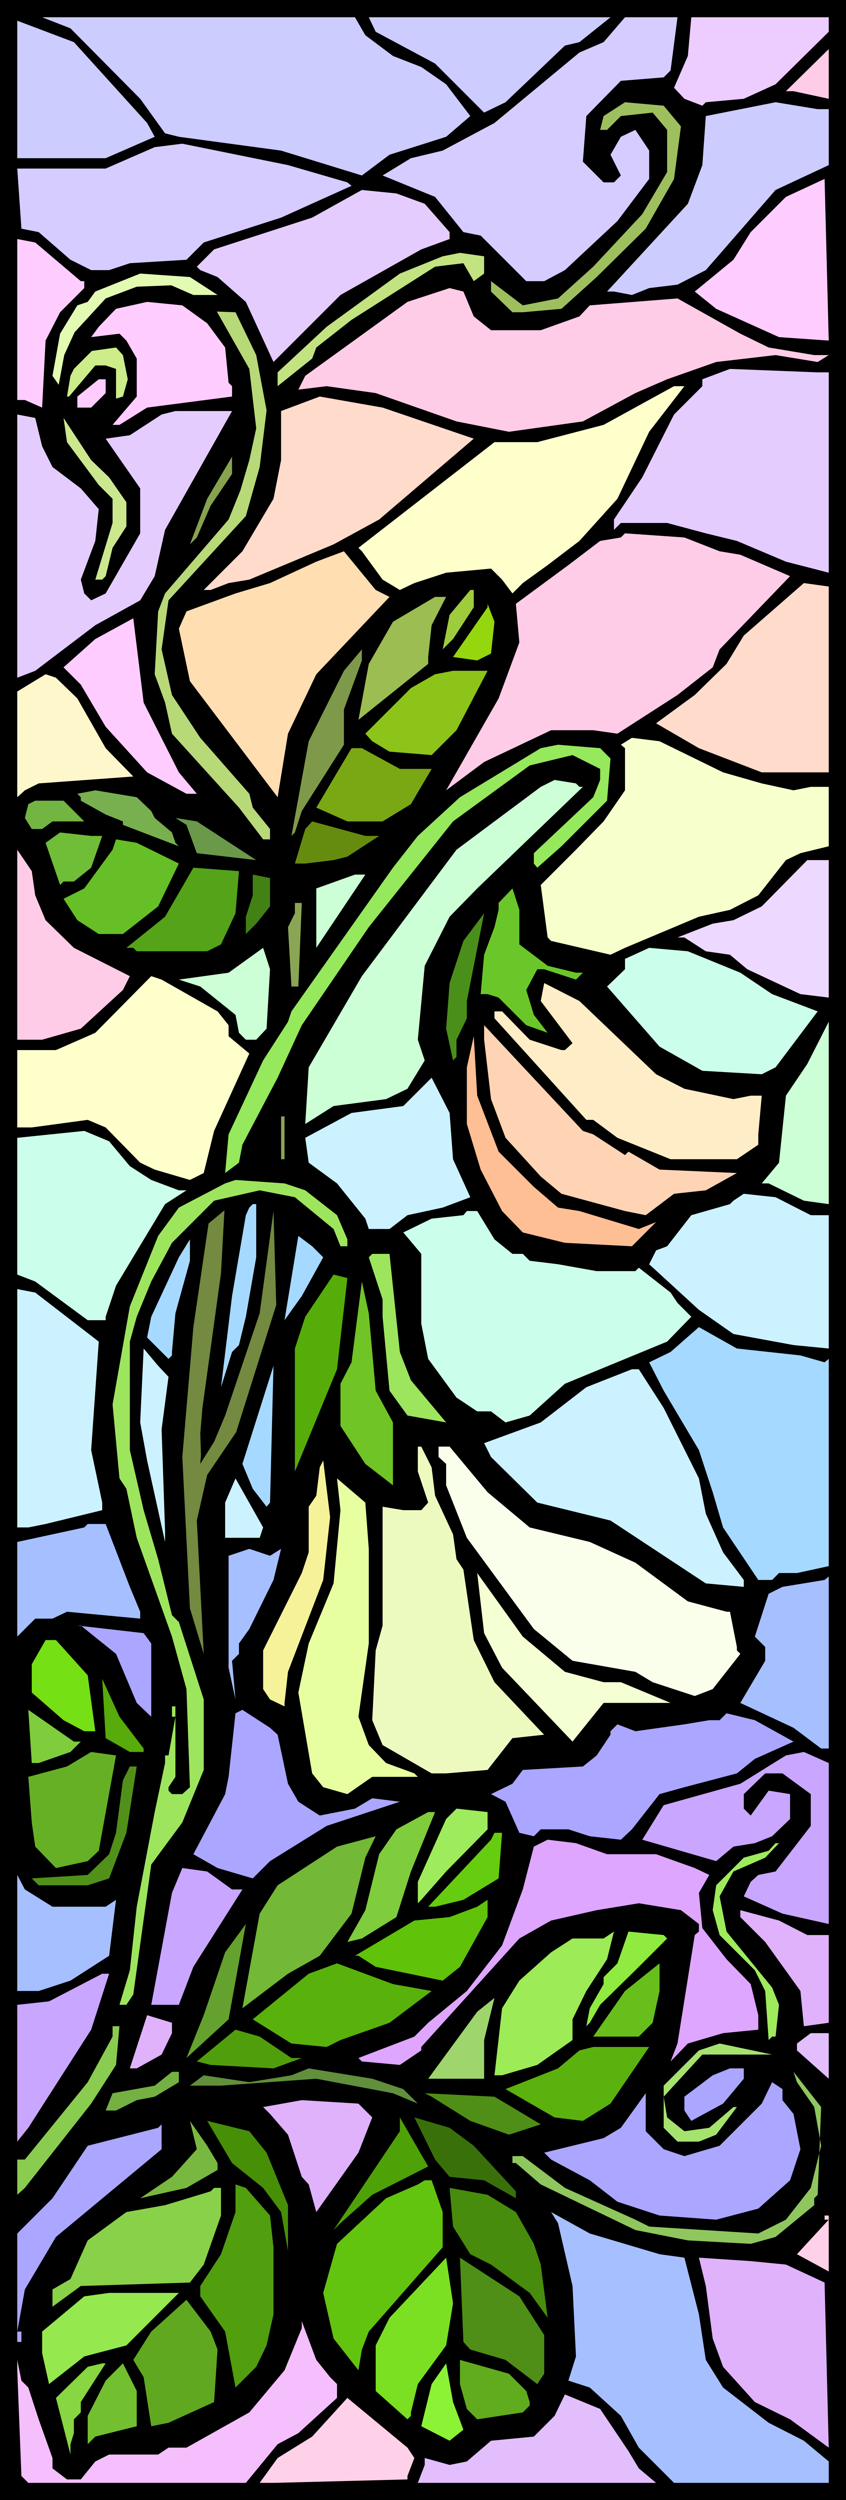
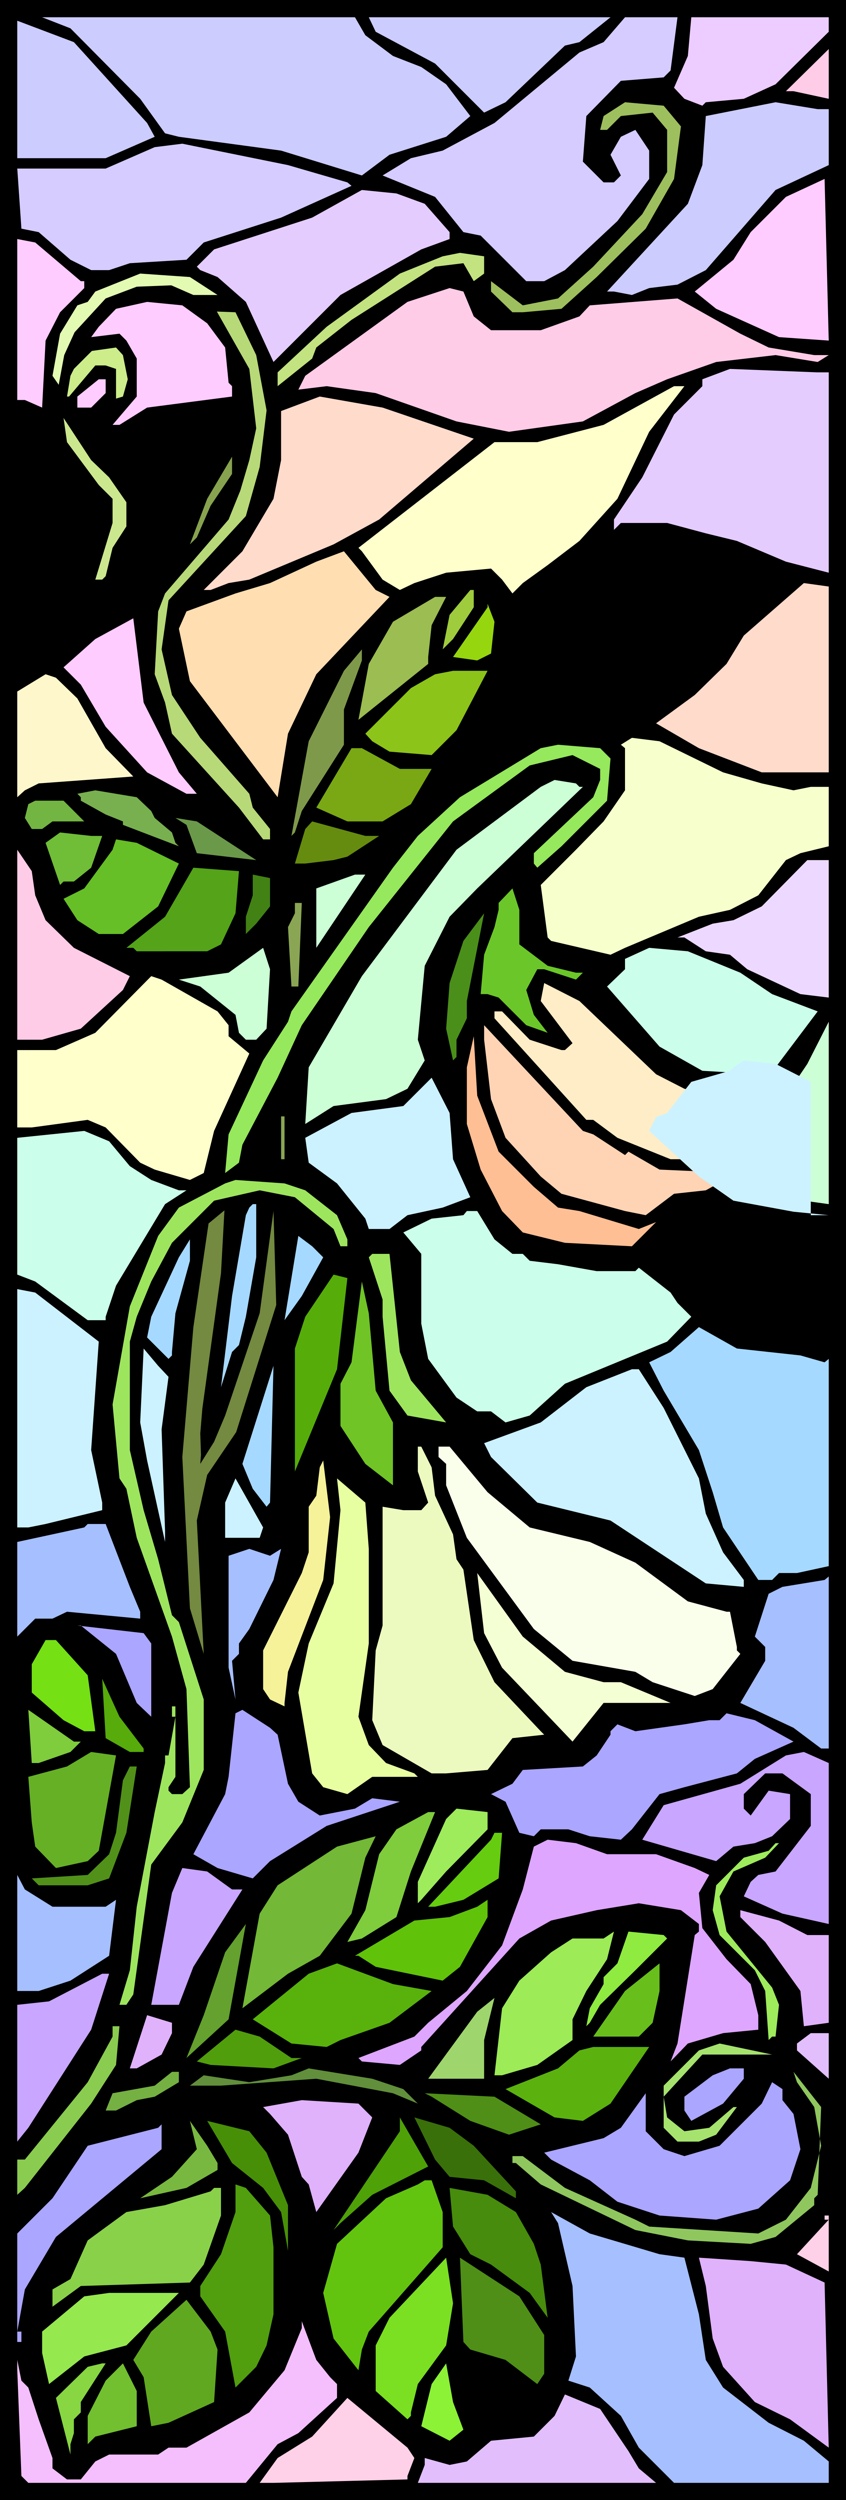
<svg xmlns="http://www.w3.org/2000/svg" fill-rule="evenodd" height="12.056in" preserveAspectRatio="none" stroke-linecap="round" viewBox="0 0 1225 3619" width="4.081in">
  <style>.pen1{stroke:none}.brush2{fill:#ccf}.brush3{fill:#d6ccff}.brush5{fill:#ffcce8}.brush7{fill:#fcf}.brush8{fill:#e5ccff}.brush13{fill:#ffc}.brush14{fill:#ffdbcc}.brush27{fill:#ccffd6}.brush38{fill:#8aa654}.brush40{fill:#ccffeb}.brush44{fill:#ccf2ff}.brush45{fill:#9ee55e}.brush46{fill:#a6d9ff}.brush54{fill:#a6bfff}.brush56{fill:#aba6ff}.brush59{fill:#7fcc3d}.brush61{fill:#c9a6ff}.brush63{fill:#9eeb5c}.brush68{fill:#e0b2fc}.brush77{fill:#e2bffc}.brush83{fill:#4f8f17}.brush92{fill:#ffd1e8}</style>
  <path class="pen1" style="fill:#000" d="M1225 3619H0V0h1225v3619z" />
  <path class="pen1 brush2" d="m529 51 40 30 41 16 36 25 35 46-35 30-82 26-40 30-117-36-148-20-20-5-36-50L102 41 61 25h453l15 26z" />
  <path class="pen1 brush2" d="m839 61-21 5-86 82-31 15-71-71-86-46-10-21h350l-45 36z" />
  <path class="pen1 brush3" d="m971 102-10 10-62 5-50 51-5 66 30 30h15l10-10-15-30 15-26 21-10 20 30v41l-46 61-76 71-30 16h-26l-66-66-25-5-41-51-76-31 41-25 46-11 75-40L839 76l35-15 31-36h76l-10 77z" />
  <path class="pen1" style="fill:#edccff" d="m1200 46-77 76-46 21-55 5-5 5-26-10-15-16 20-46 5-56h199v21z" />
  <path class="pen1 brush2" d="m213 178 11 20-71 31H25V30l82 31 106 117z" />
  <path class="pen1 brush5" d="M1149 132h-11l62-61v72l-51-11z" />
  <path class="pen1" style="fill:#9ebf5e" d="m986 183-10 76-41 72-71 70-51 46-56 5h-15l-31-30v-15l46 35 51-10 51-46 71-76 36-61v-61l-21-25-46 5-20 20h-10l5-20 31-20 56 5 25 30z" />
  <path class="pen1 brush2" d="M1200 158v81l-77 36-101 116-41 21-41 5-25 10-26-5h-10l117-127 21-56 5-71 101-20 61 10h16z" />
  <path class="pen1 brush3" d="m503 264 6 5-102 46-112 36-25 25-82 5-30 10h-26l-30-15-46-40-25-5-6-87h128l71-31 40-5 153 31 86 25z" />
  <path class="pen1 brush7" d="m1128 488-91-41-31-25 56-46 25-40 51-51 56-26 6 234-72-5z" />
  <path class="pen1 brush8" d="m615 295 36 41v10l-41 15-117 66-97 97-40-87-41-36-25-10-5-5 25-25 142-46 72-40 50 5 41 15z" />
  <path class="pen1 brush7" d="M117 407h5v10l-35 35-21 41-5 97-25-11H25V346l26 5 66 56z" />
  <path class="pen1" style="fill:#c2e380" d="m701 396-15 11-15-26-41 5-121 77-51 40-6 16-50 40v-20l71-66 106-77 62-25 25-5 35 5v25z" />
  <path class="pen1" style="fill:#e3fab3" d="M315 427h-35l-32-14-50 2-45 17-45 49-15 33-8 43-9-13 11-61 25-41 15-5 11-15 65-26 72 5 40 26z" />
  <path class="pen1 brush5" d="m686 458 25 20h72l56-20 15-16 127-10 91 51 41 20 66 11h21l-16 10-61-10-86 10-71 25-46 20-76 41-107 15-76-15-117-41-71-10-41 5 10-20 148-107 61-20 20 5 15 36z" />
  <path class="pen1 brush7" d="m300 468 26 35 5 51 5 5v15l-123 16-40 25h-10l35-41v-55l-15-26-10-10-41 5 11-15 25-26 45-10 51 5 36 26z" />
  <path class="pen1" style="fill:#b8d978" d="m371 514 15 80-10 82-20 71-112 122-10 71 15 66 41 62 71 81 5 20 25 31v15h-10l-35-46-97-107-10-45-15-41 5-91 10-26 92-107 17-42 13-44 10-46-10-86-47-83 27 1 30 62z" />
  <path class="pen1" style="fill:#cced8a" d="m178 514 7 35-7 25-10 3v-43l-15-5h-15l-38 45h-3l5-30 5-10 26-26 35-5 10 11z" />
  <path class="pen1 brush8" d="M1200 539v290l-62-16-71-30-45-11-56-15h-67l-10 10v-15l41-61 46-91 41-41v-10l40-15 127 5h16z" />
  <path class="pen1 brush7" d="m153 569-21 21h-20v-16l31-25h10v20z" />
  <path class="pen1 brush13" d="m940 625-46 97-55 61-46 35-36 26-15 15-15-20-16-16-65 6-46 15-21 10-25-15-30-41-5-5 197-153h62l96-25 102-56h15l-51 66z" />
  <path class="pen1 brush14" d="M686 635 549 752l-66 36-122 51-30 5-26 10h-10l56-56 45-76 11-56v-71l56-21 91 16 132 45z" />
-   <path class="pen1 brush8" d="m239 767-15 67-21 35-65 36-87 66-26 10V600l26 5 10 41 15 30 41 31 26 30-5 46-21 56 5 20 10 10 21-10 50-87v-65l-50-72 35-5 46-30 20-5h82l-97 172z" />
  <path class="pen1" style="fill:#cce88f" d="m158 691 25 36v35l-20 31-10 41-5 5h-10l25-82v-35l-20-20-46-62-5-35 40 61 26 25z" />
  <path class="pen1" style="fill:#87a34f" d="m305 732-20 46-10 10 25-66 36-61v25l-31 46z" />
-   <path class="pen1 brush5" d="m1042 798 30 5 72 31-102 106-10 26-51 40-87 56-35-5h-61l-97 46-55 41 76-133 30-81-5-56 76-56 46-35 30-5 6-6 86 6 51 20z" />
  <path class="pen1" style="fill:#ffdeb2" d="M564 864 458 976l-41 86-15 92-127-168-16-76 11-25 71-26 50-15 67-31 40-15 46 56 20 10z" />
  <path class="pen1 brush14" d="M1200 1118h-97l-91-35-62-36 56-41 46-45 25-41 87-76 36 5v269z" />
  <path class="pen1" style="fill:#9ecc3d" d="m686 879-30 46-15 15 10-50 30-36h5v25z" />
  <path class="pen1" style="fill:#9cbd52" d="m625 905-5 46v10l-101 81 15-81 35-61 61-36h16l-21 41z" />
  <path class="pen1" style="fill:#96d60f" d="m711 946-20 10-35-5 50-72v-5l10 26-5 46z" />
  <path class="pen1 brush7" d="m259 1118 26 31h-15l-57-31-60-66-36-61-25-25 46-41 55-30 15 122 51 101z" />
  <path class="pen1" style="fill:#7f994a" d="M498 1027v51l-61 96-10 31-5 5 25-137 51-102 26-31v16l-26 71z" />
  <path class="pen1" style="fill:#8cc419" d="m661 1057-36 36-61-5-25-15-10-11 66-66 35-20 26-5h50l-45 86z" />
  <path class="pen1" style="fill:#fff7cc" d="m112 1011 41 72 40 41-137 10-20 10-11 10v-153l41-25 15 5 31 30z" />
  <path class="pen1" style="fill:#f7ffcc" d="m1047 1118 56 16 46 10 25-5h26v86l-41 10-21 10-40 51-41 21-45 10-107 45-21 10-86-20-5-5-10-76 51-51 40-41 31-45v-61l-6-5 16-10 40 5 92 45z" />
  <path class="pen1" style="fill:#96e85c" d="m884 1098-5 61-66 66-35 31-5-6v-15l86-81 10-25v-16l-40-20-62 15-111 81-122 153-97 142-35 76-51 97-5 26-20 15 5-56 50-107 36-56 5-15 147-208 36-46 61-56 117-71 25-5 61 5 15 15z" />
  <path class="pen1" style="fill:#7aa814" d="M579 1113h46l-30 51-41 25h-51l-45-20 51-86h15l55 30z" />
  <path class="pen1 brush27" d="M839 1139h5l-153 147-40 41-36 71-10 107 10 30-25 41-31 15-76 10-41 26 5-82 77-132 137-183 122-91 20-10 31 5 5 5z" />
  <path class="pen1" style="fill:#78b04f" d="m219 1174 5 10 25 21 5 15 5 5-81-31v-5l-25-10-36-20v-5l-5-5 26-5 60 10 21 20z" />
  <path class="pen1" style="fill:#73b542" d="M122 1189h5-51l-15 11H46l-10-16 5-20 10-5h41l30 30z" />
  <path class="pen1" style="fill:#6b994a" d="m371 1245-86-10-15-41-16-10 31 5 86 56z" />
  <path class="pen1" style="fill:#668c0f" d="m549 1210-46 30-20 5-41 5h-15l15-50 10-11 77 21h20z" />
  <path class="pen1" style="fill:#70bd38" d="m148 1210-16 46-25 20H92l-5 5-21-61 21-15 45 5h16z" />
  <path class="pen1" style="fill:#66bf26" d="m259 1250-30 62-51 40h-35l-31-20-20-31 30-15 41-56 5-15 30 5 61 30z" />
  <path class="pen1 brush5" d="m51 1296 15 36 41 40 81 41-10 20-61 56-56 16H25v-275l21 31 5 35z" />
  <path class="pen1" style="fill:#edd9ff" d="m1200 1444-41-5-77-36-25-21-35-5-31-20h-10l51-20 30-5 41-20 66-67h31v199z" />
  <path class="pen1" style="fill:#54a319" d="m341 1322-21 45-20 10H198l-5-5h-10l56-45 41-71 66 5-5 61z" />
  <path class="pen1" style="fill:#428214" d="m391 1312-20 25-15 15v-25l10-31v-30l25 5v41z" />
  <path class="pen1 brush27" d="M458 1372v-86l56-20h15l-71 106z" />
  <path class="pen1" style="fill:#6bc729" d="m752 1367 41 31 41 10h10l-10 10-46-15h-10l-16 30 11 36 20 26-31-11-40-40-16-5h-10l5-57 15-40 6-25v-10l20-21 10 31v50z" />
  <path class="pen1 brush38" d="M432 1428h-10l-5-86 10-20v-15h10l-5 121z" />
  <path class="pen1" style="fill:#4a8f1a" d="m676 1474-15 31v25l-5 5-10-46 5-66 20-61 30-40-25 127v25z" />
  <path class="pen1 brush27" d="m386 1489-15 16h-15l-10-10-5-26-51-41-31-10 72-10 50-36 10 31-5 86z" />
  <path class="pen1 brush40" d="m1072 1408 46 31 66 25-61 81-20 10-86-5-62-35-76-87 26-25v-15l35-16 56 5 76 31z" />
  <path class="pen1 brush13" d="m315 1464 16 20v16l30 25-51 112-15 61-20 10-51-15-21-10-50-51-26-11-81 11H25v-112h56l57-25 81-82 15 5 81 46z" />
  <path class="pen1" style="fill:#ffedc7" d="m950 1555 41 21 71 15 25-5h16l-5 56v15l-31 21h-96l-77-31-35-26h-10l-133-147v-10h11l40 41 46 15h5l11-10-46-61 5-26 51 26 111 106z" />
  <path class="pen1 brush27" d="m1164 1738-51-25h-10l25-30 10-97 31-46 31-61v264l-36-5z" />
  <path class="pen1" style="fill:#ffd4b5" d="m859 1642 46 30 5-5 45 26 112 5-45 25-46 5-41 31-30-6-92-25-30-25-51-56-21-56-10-86v-21l143 153 15 5z" />
  <path class="pen1" style="fill:#ffbf94" d="m722 1667 51 51 35 30 31 5 86 26 25-10-35 35-97-5-61-15-30-31-31-60-20-66v-82l10-45 5 86 31 81z" />
  <path class="pen1 brush44" d="m656 1678 25 55-40 15-51 11-26 20h-30l-5-15-41-51-41-30-5-36 67-36 75-10 41-41 26 51 5 67z" />
  <path class="pen1 brush38" d="M407 1616h5v62h-5v-62z" />
  <path class="pen1 brush40" d="m188 1688 31 20 40 15h11l-31 20-71 118-15 45v5h-26l-76-56-26-10v-198l97-10 36 15 30 36z" />
  <path class="pen1 brush45" d="m442 1723 46 36 15 35v10h-10l-10-25-56-46-51-10-66 15-61 61-30 56-21 51-10 36v157l20 87 21 71 20 81 10 10 36 112v102l-31 76-45 61-26 188-10 15h-10l15-50 10-92 26-137 15-71v-11h5l10-56h-5v-15h5v102l-10 15v5l5 5h15l11-10-5-142-21-76-51-143-15-71-10-15-10-107 25-142 41-102 30-41 67-35 15-5 71 5 30 10z" />
-   <path class="pen1 brush44" d="M1174 1759h26v193l-51-5-87-16-50-35-72-66 10-20 16-6 35-45 56-16 5-5 15-10 46 5 51 26z" />
+   <path class="pen1 brush44" d="M1174 1759h26l-51-5-87-16-50-35-72-66 10-20 16-6 35-45 56-16 5-5 15-10 46 5 51 26z" />
  <path class="pen1 brush46" d="m371 1820-15 86-10 41-10 10-16 51 16-132 20-117 5-11 5-5h5v77z" />
  <path class="pen1" style="fill:#738a40" d="m290 2075 1 31-1 13 20-32 16-38 50-148 20-148 4 136-58 184-42 62-15 66 10 193-20-66-11-219 16-188 22-150 23-19-5 91-27 196-3 36z" />
  <path class="pen1 brush40" d="m716 1794 26 21h15l10 10 41 5 56 10h56l5-5 46 36 10 15 20 20-35 36-148 61-51 46-35 10-21-16h-20l-30-20-41-56-10-51v-101l-26-31 41-20 46-5 5-6h15l25 41z" />
  <path class="pen1 brush46" d="m468 1820-31 56-25 35 20-122 20 15 16 16zm-214 81-5 56v5l-5 5-31-31 6-30 40-86 16-26v31l-21 76z" />
  <path class="pen1 brush45" d="m579 1957 16 41 51 61-56-10-26-36-10-107v-25l-20-61 5-5h25l15 142z" />
  <path class="pen1" style="fill:#56ad0a" d="m488 1982-61 148v-178l15-46 41-61 20 5-15 132z" />
  <path class="pen1" style="fill:#70c426" d="m544 2013 25 46v91l-40-31-36-55v-61l16-31 15-117 10 46 10 112z" />
  <path class="pen1 brush44" d="m143 1942-11 157 16 76v11l-82 20-25 5H25v-345l26 5 92 71z" />
  <path class="pen1 brush46" d="m1159 1962 35 10 6-5v300l-46 10h-26l-10 10h-20l-51-76-15-51-20-61-51-86-21-41 31-15 41-36 55 31 92 10z" />
  <path class="pen1 brush44" d="m244 1993-10 76 5 147v16l-26-118-10-55 5-107 21 25 15 16z" />
  <path class="pen1 brush46" d="m386 2181-20-26-15-36 45-142-5 198-5 6z" />
  <path class="pen1 brush44" d="m961 2038 51 102 10 51 25 56 30 40v10l-55-5-138-91-106-26-67-66-10-20 82-30 66-51 66-26h10l36 56z" />
  <path class="pen1" style="fill:#edfabf" d="m625 2124 5 41 26 56 5 36 10 15 15 102 30 61 67 71 5 5-46 5-36 46-60 5h-21l-71-41-15-36 5-101 10-36v-172l30 5h26l10-11-15-45v-36h5l15 30z" />
  <path class="pen1" style="fill:#faffeb" d="m706 2160 61 51 87 21 66 30 76 56 56 15h5l10 51v5l5 5-40 51-26 10-61-20-25-15-91-16-56-46-97-132-30-76v-31l-11-10v-15h16l55 66z" />
  <path class="pen1" style="fill:#f5f299" d="m468 2287-51 133-5 45v5l-21-10-10-15v-56l56-112 10-30v-66l11-16 5-41 5-10 10 82-10 91z" />
  <path class="pen1 brush44" d="M376 2226h-50v-51l15-35 40 71-5 15z" />
  <path class="pen1" style="fill:#e8ffa1" d="M534 2242v137l-15 106 15 41 25 26 41 15 5 5h-66l-36 25-35-10-16-20-20-117 15-71 36-87 10-106-5-46 41 35 5 67z" />
  <path class="pen1 brush54" d="m188 2297 15 36v10l-106-10-21 10H51l-26 26v-137l97-21 5-5h26l35 91zm219-55-11 45-35 71-15 21v15l-10 10 5 56-10-46v-162l30-10 30 10 16-10z" />
  <path class="pen1" style="fill:#f5ffd4" d="m818 2420 56 15h25l72 30h-97l-45 56-102-107-26-50-10-87 66 92 61 51z" />
  <path class="pen1 brush54" d="m1189 2531-40-30-77-36 36-61v-20l-15-15 20-62 20-10 61-10 6-5v249h-11z" />
  <path class="pen1 brush56" d="M219 2379v106l-21-20-30-71-51-41h-5l96 11 11 15z" />
  <path class="pen1" style="fill:#75e014" d="m127 2425 11 81h-16l-30-16-46-40v-41l20-35h15l46 51z" />
  <path class="pen1" style="fill:#57ab0a" d="M208 2531v5h-20l-35-20-5-86 25 55 35 46z" />
  <path class="pen1 brush59" d="m117 2521-15 15-46 16H46l-5-77 66 46h10z" />
  <path class="pen1 brush56" d="m402 2511 15 71 15 26 31 20 51-10 25-15 40 5-106 35-82 51-25 25-51-15-35-20 46-87 5-25 5-46 5-46 10-5 40 26 11 10zm747 10-56 25-26 21-76 20-36 10-40 51-16 15-45-5-31-10h-40l-10 10-21-5-20-45-21-11 31-15 15-20 87-5 20-16 20-30v-5l10-10 26 10 71-10 36-6h15l10-10 41 10 56 31z" />
  <path class="pen1" style="fill:#66b026" d="m143 2679-16 15-46 10-30-31-5-35-5-66 56-15 35-21 36 5-25 138z" />
  <path class="pen1 brush61" d="m1200 2785-67-15-56-25 10-21 11-10 25-5 51-66v-46l-41-30h-25l-31 30v21l10 10 26-36 31 5v36l-26 25-25 10-31 5-25 21-107-31 31-50 111-31 66-41 26-5 36 16v233z" />
  <path class="pen1" style="fill:#519119" d="m183 2653-25 66-31 10H56l-10-10 81-5 31-30 10-31 10-76 10-20h10l-15 96z" />
  <path class="pen1 brush63" d="m706 2648-60 61-36 41-5 5v-31l41-91 15-15 45 5v25z" />
  <path class="pen1 brush59" d="m595 2709-21 66-50 31-21 5 26-46 20-81 25-36 46-25h10l-35 86z" />
  <path class="pen1" style="fill:#66cc0f" d="m722 2719-51 31-41 10h-10l91-97 5-10h11l-5 66z" />
  <path class="pen1" style="fill:#73b836" d="m509 2770-46 61-46 26-66 50 25-137 26-41 86-56 56-15-15 31-20 81z" />
  <path class="pen1" style="fill:#dea6ff" d="M879 2684h71l56 20 21 10-15 26 5 51 35 45 35 36 11 45v21l-51 5-51 15-25 26 10-26 25-157 6-5v-11l-26-20-61-10-61 10-66 15-46 26-142 157v5l-31 21-55-5-5-5 81-31 20-20 56-46 51-66 30-81 16-62 20-10 41 5 45 16z" />
  <path class="pen1 brush63" d="m1108 2689-46 20-20 36 10 51 66 81 10 25-5 46h-5l-5 5-5-71-15-30-51-51-10-36 5-36 40-40 36-10 10-11h5l-20 21z" />
  <path class="pen1 brush61" d="M336 2735h15l-71 112-21 55h-40l30-162 15-36 36 5 36 26z" />
  <path class="pen1 brush54" d="M76 2760h77l15-10-10 81-56 36-46 15H25v-168l11 21 40 25z" />
  <path class="pen1" style="fill:#61c20a" d="m666 2847-25 20-97-20-25-16h-5l86-51 51-5 40-15 15-10v25l-40 72z" />
  <path class="pen1 brush68" d="M1169 2801h31v127l-36 5-5-51-51-71-36-36v-10l56 15 41 21z" />
  <path class="pen1" style="fill:#64a12e" d="m270 2979 25-62 31-91 30-41-25 138-61 56z" />
  <path class="pen1" style="fill:#9ceb57" d="m849 2882-20 41v30l-51 36-51 15h-11l11-97 25-40 46-41 31-20h45l15-10-10 40-30 46z" />
  <path class="pen1" style="fill:#8feb40" d="m966 2806-46 46-51 50-15 26-5 5 5-26 20-35v-10l20-20 16-46 51 5 5 5z" />
  <path class="pen1" style="fill:#59b20c" d="m625 2882-61 46-71 25-20 10-51-5-56-35 81-66 41-15 81 30 56 10z" />
  <path class="pen1" style="fill:#68bf1c" d="m945 2928-20 20h-66l46-66 50-40v40l-10 46z" />
  <path class="pen1 brush61" d="m132 2938-91 142-16 20v-198l46-5 77-40h10l-26 81z" />
  <path class="pen1" style="fill:#9ed66d" d="M701 3009h-81l71-97 25-20-15 61v56z" />
  <path class="pen1 brush68" d="m249 2943-15 31-36 20h-10l25-77 36 11v15z" />
  <path class="pen1" style="fill:#8acc4f" d="m168 2989-36 56-96 122-11 10v-51h11l91-112 36-66v-15h10l-5 56z" />
  <path class="pen1" style="fill:#519e0d" d="M422 2979h15l-41 15-91-5-20-5 56-46 35 10 46 31z" />
  <path class="pen1 brush77" d="m1200 3009-46-41v-10l20-15h26v66z" />
  <path class="pen1" style="fill:#a6e36e" d="M1082 2974h-65l-56 61 5 30 25 20 36-5 35-30h5l-30 40-25 10h-31l-20-20v-61l51-51 30-10 76 16h-36z" />
  <path class="pen1" style="fill:#5bb20f" d="m884 3045-40 25-41-5-71-41 76-30 31-26 20-5h81l-56 82z" />
  <path class="pen1" style="fill:#618f3b" d="m584 3024 21 21-36-15-111-21-138 10h-45l20-15 66 10 61-10 25-10 92 15 45 15z" />
  <path class="pen1 brush56" d="m1077 3009-30 36-46 25-10-15v-20l41-31 25-10h20v15z" />
  <path class="pen1" style="fill:#75b042" d="m259 3014-35 21-26 5-30 15h-15l10-25 61-11 25-20h10v15z" />
  <path class="pen1" style="fill:#8fc75e" d="m1184 3177-5 5v10l-56 46-36 10-91-5-76-15-137-66-36-31h-5v-10h15l61 46 102 46 20 10 158 10 40-20 36-46 15-61-10-56-25-36-5-15 40 51-5 127z" />
  <path class="pen1 brush56" d="m1133 3040 16 20 10 51-15 45-46 41-61 16-82-6-61-20-40-31-56-30-10-10 86-21 25-15 36-50v55l26 26 30 10 51-15 61-61 15-31 15 10v16z" />
  <path class="pen1 brush83" d="m783 3075-46 15-56-20-56-35-10-5 101 5 67 40z" />
  <path class="pen1 brush68" d="m539 3065-20 51-61 86-11-40-10-11-20-61-26-30-10-10 56-10 82 5 20 20z" />
  <path class="pen1" style="fill:#4fa108" d="m539 3177-46 41-10 10 96-143v-20l41 71-81 41z" />
  <path class="pen1" style="fill:#3a700a" d="m686 3106 61 66v10l-46-26-50-5-21-25-30-61 51 15 35 26z" />
  <path class="pen1" style="fill:#78b840" d="M315 3131v10l-45 26-67 15 46-31 36-40-10-41 25 36 15 25z" />
  <path class="pen1" style="fill:#488f08" d="m386 3116 31 76v66l-10-56-26-35-45-36-36-61 61 15 25 31z" />
  <path class="pen1 brush56" d="m81 3238-45 76-11 61h6v15h-6v-157l51-51 51-76 102-26 5-5v36L81 3238z" />
  <path class="pen1" style="fill:#63c40f" d="M641 3202v51l-107 122-10 26-5 30-36-46-15-66 20-71 71-66 46-20 10-6h10l16 46z" />
  <path class="pen1" style="fill:#519e0f" d="m391 3207 5 46v97l-10 45-15 31-30 30-15-81-36-51v-15l30-46 21-61v-40l15 5 35 40z" />
  <path class="pen1" style="fill:#8ad14a" d="m320 3207-25 71-20 26-158 5-41 30v-25l26-15 25-56 56-41 56-10 66-20 5-5h10v40z" />
  <path class="pen1" style="fill:#478c0c" d="m747 3202 26 46 10 30 10 77-26-36-56-41-30-15-25-40-5-56 55 10 41 25z" />
  <path class="pen1 brush54" d="m955 3263 36 5 21 82 10 66 25 40 66 51 51 26 36 30v31H976l-51-51-26-46-45-41-31-10 11-35-5-102-21-91-10-16 56 31 101 30z" />
  <path class="pen1 brush92" d="m1154 3263 46-50h-6v-6h6v81l-46-25z" />
  <path class="pen1" style="fill:#7ae021" d="m646 3395-41 56-10 41v5l-5 5-46-41v-66l20-40 82-87 10 66-10 61z" />
  <path class="pen1 brush83" d="M788 3380v56l-10 15-46-35-51-15-10-11-5-122 86 56 36 56z" />
  <path class="pen1 brush68" d="m1138 3278 56 26 6 239-56-41-51-25-46-51-15-41-10-76-10-41 75 5 51 5z" />
  <path class="pen1" style="fill:#96e84f" d="m183 3395-61 16-51 40-10-45v-31l61-51 36-5h101l-76 76z" />
  <path class="pen1" style="fill:#61a821" d="m315 3401-5 76-66 30-25 5-11-71-15-25 26-41 51-46 35 46 10 26z" />
  <path class="pen1" style="fill:#f4bffc" d="m478 3441 10 10v20l-56 51-30 16-46 56H41l-10-10-6-153v-15l6 30 10 10 15 46 20 56v15l21 16h20l21-26 20-10h71l15-10h26l91-51 51-61 25-61v-10l21 56 20 25z" />
-   <path class="pen1" style="fill:#61ab1f" d="m762 3461 5 16v5l-10 10-66 10-15-15-10-36v-35l71 20 25 25z" />
  <path class="pen1" style="fill:#87d642" d="M117 3477v15l-10 10v20l-5 16v15l-21-82 46-45 21-5h5l-36 56z" />
  <path class="pen1" style="fill:#72bf30" d="m198 3512-60 15-11 11v-41l26-51 25-25 20 40v51z" />
  <path class="pen1" style="fill:#8cf235" d="m671 3517-20 16-41-21 15-61 21-30 10 56 15 40z" />
  <path class="pen1 brush77" d="m910 3548 15 25 25 21H605l10-26v-10l36 10 25-5 35-30 62-6 30-30 15-31 51 21 41 61z" />
  <path class="pen1 brush92" d="m600 3558-10 26v5l-194 5h-20l26-36 50-31 51-56 87 72 10 15z" />
</svg>